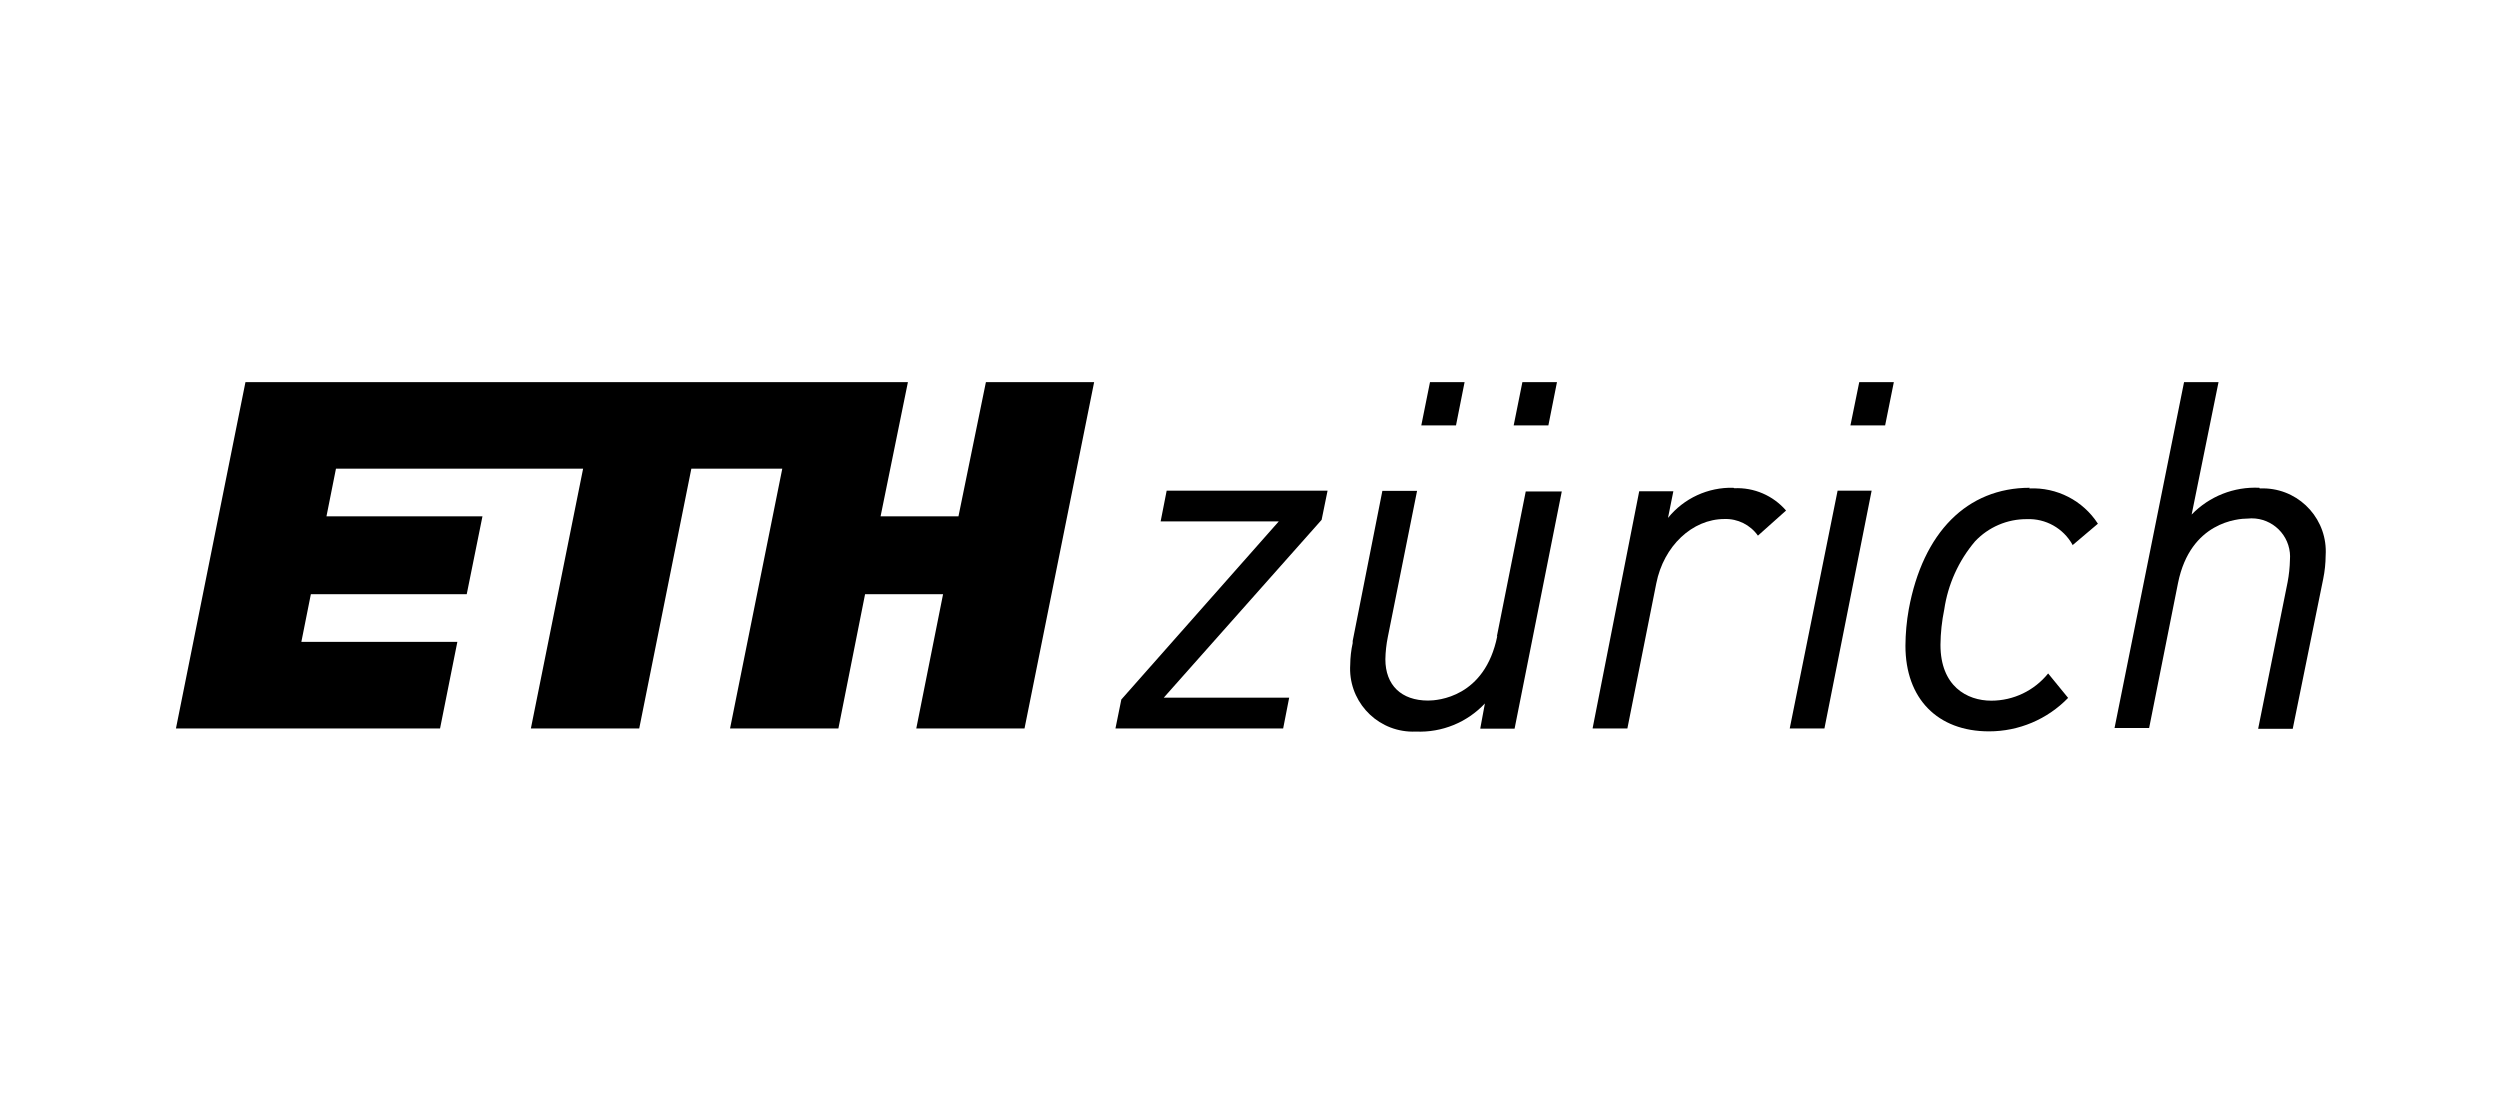
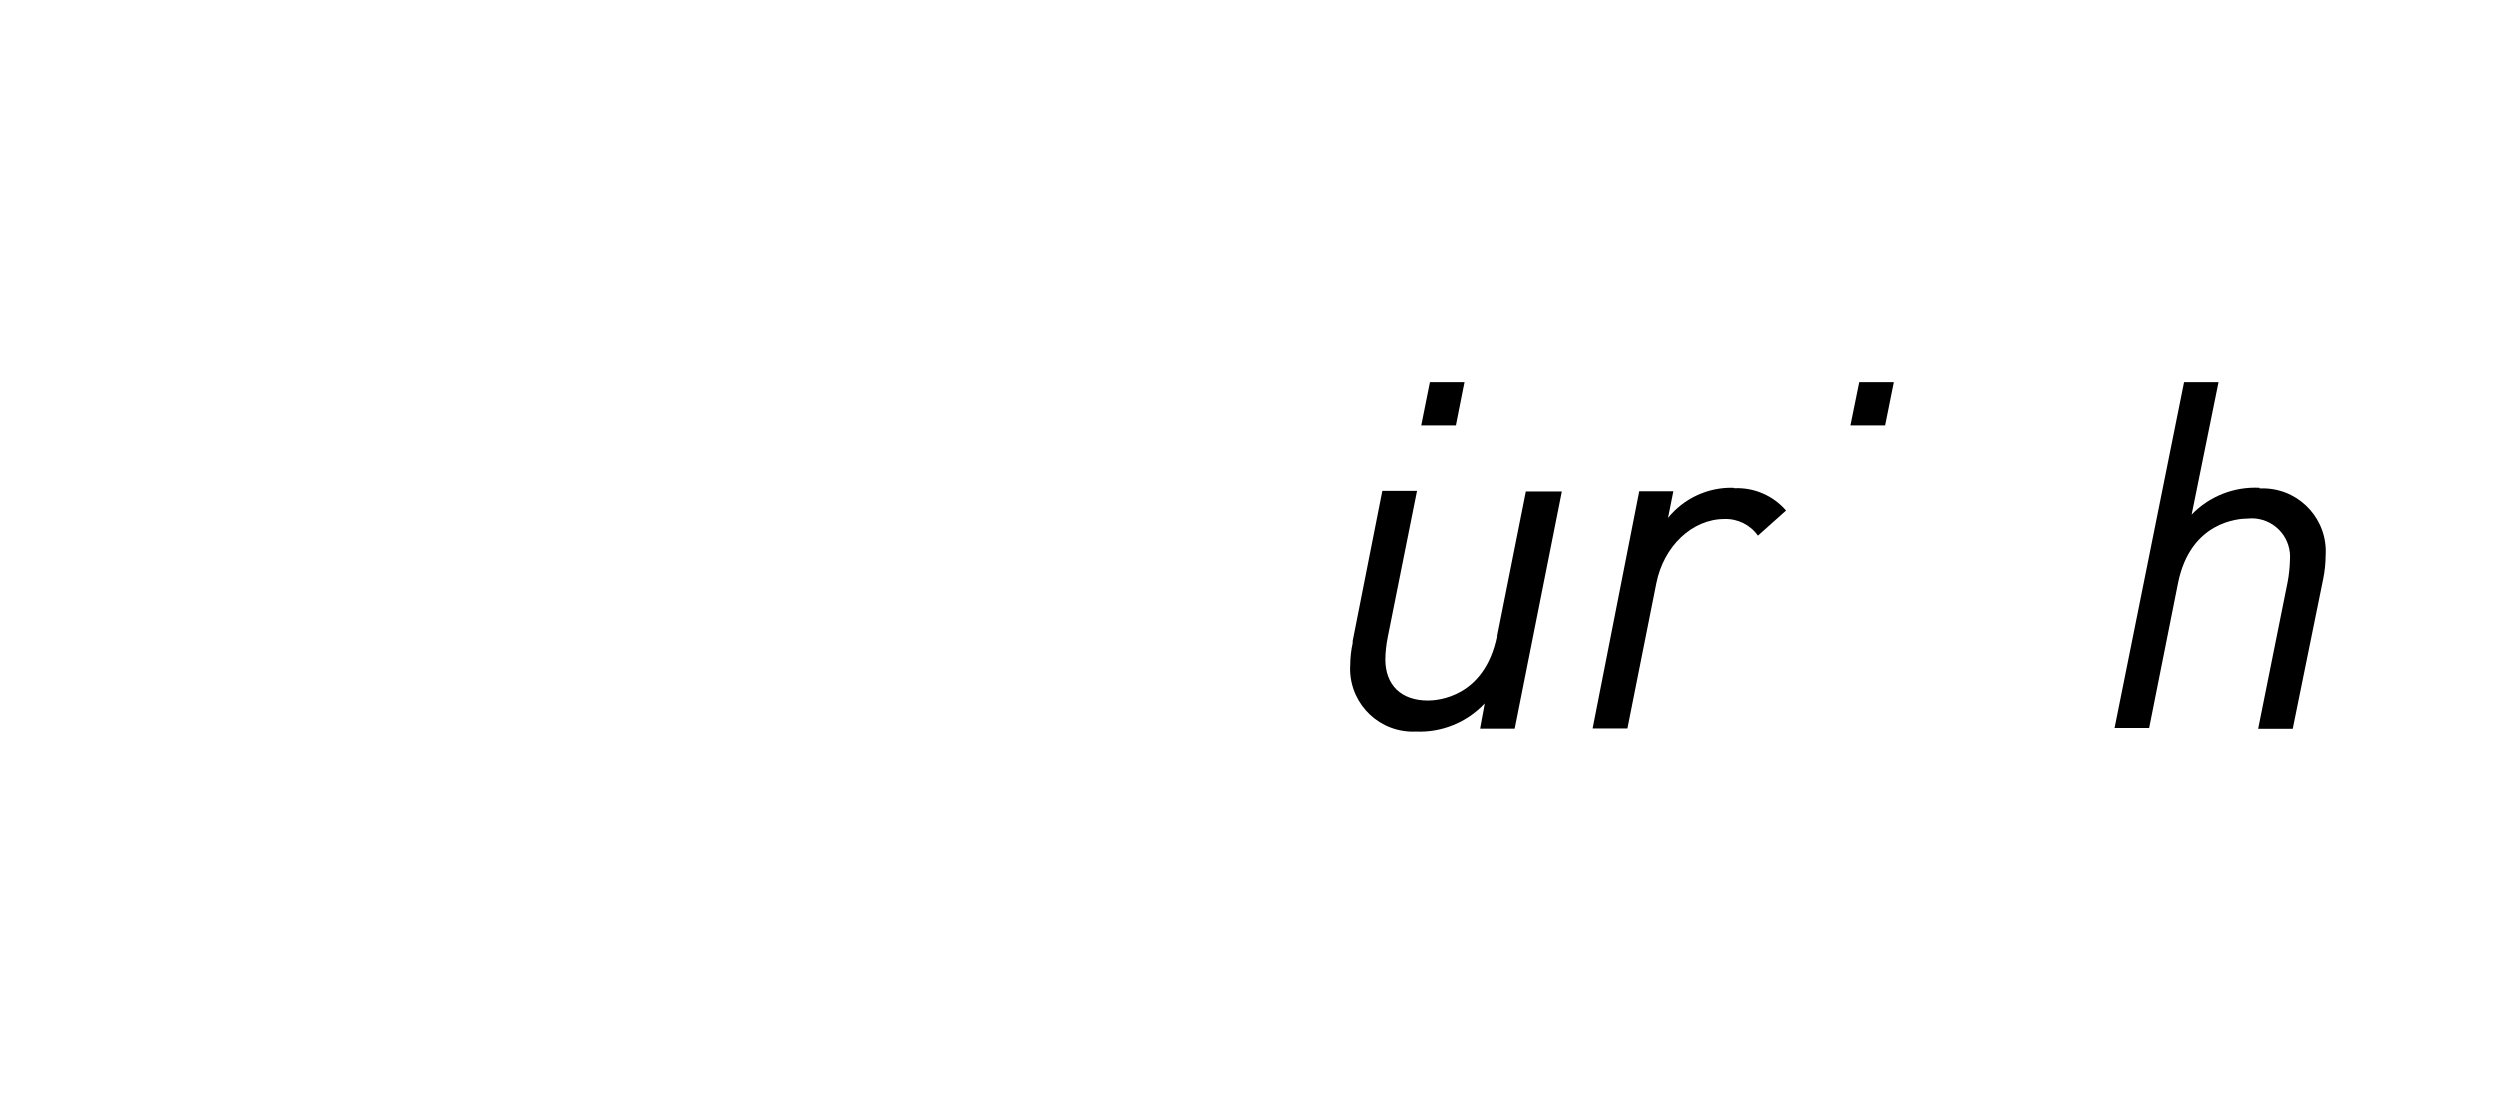
<svg xmlns="http://www.w3.org/2000/svg" version="1.1" id="Layer_1" x="0px" y="0px" viewBox="0 0 450 200" style="enable-background:new 0 0 450 200;" xml:space="preserve">
  <g id="ETH_zurich_logo">
    <g id="ETH_Zurich_short">
      <path d="M269.511,114.492c-2.229,11.046-10.745,11.609-12.452,11.609c-4.82,0-7.692-2.772-7.692-7.431    c0.025-1.35,0.173-2.694,0.442-4.017l5.262-26.291l0,0h-6.246l-5.342,27.014v0.382c-0.282,1.273-0.43,2.572-0.442,3.876    c-0.406,6.243,4.326,11.633,10.568,12.039c0.42,0.027,0.841,0.031,1.261,0.012c4.677,0.202,9.21-1.647,12.412-5.061l-0.823,4.439    v0.1h6.166l8.496-42.7l0,0h-6.487l-5.202,26.11L269.511,114.492z" />
      <path d="M312.009,87.8c-4.553-0.121-8.903,1.883-11.769,5.423l0.964-4.8l0,0h-6.146l-8.375,42.599v0.1h6.246l5.202-26.11    c1.326-6.728,6.487-11.589,12.272-11.589c2.384-0.08,4.648,1.045,6.025,2.993l0,0l5.061-4.519l0,0    c-2.326-2.698-5.761-4.178-9.319-4.017L312.009,87.8z" />
-       <polygon points="208.936,93.745 208.916,93.846 230.185,93.846 201.866,125.88 201.846,125.88 200.782,131.122 230.969,131.122     232.053,125.579 209.478,125.579 237.898,93.564 237.898,93.544 238.962,88.322 210,88.322 208.936,93.745   " />
-       <polygon points="322.172,131.022 322.152,131.122 328.398,131.122 336.894,88.322 330.768,88.322 322.172,131.022   " />
      <path d="M406.707,87.8c-4.575-0.229-9.026,1.528-12.211,4.82l4.84-23.84h-6.206l-12.513,62.262h6.226l5.202-26.11    c2.229-11.026,10.846-11.589,12.533-11.589c3.795-0.401,7.196,2.35,7.597,6.145c0.045,0.427,0.05,0.858,0.015,1.286    c-0.029,1.348-0.171,2.692-0.422,4.017l-5.302,26.391h6.226l5.483-26.973c0.285-1.395,0.433-2.814,0.442-4.238    c0.395-6.255-4.354-11.646-10.609-12.041c-0.42-0.027-0.841-0.03-1.261-0.01L406.707,87.8z" />
-       <path d="M365.374,87.8c-11.308,0-19.241,8.034-21.792,21.852c-0.39,2.174-0.591,4.379-0.603,6.588    c0,9.5,5.764,15.405,15.043,15.405c5.367,0.006,10.507-2.168,14.24-6.025l0,0l-3.595-4.398l0,0l0,0    c-2.491,3.096-6.249,4.897-10.223,4.901c-4.419,0-9.159-2.631-9.159-10.042c0.019-2.146,0.248-4.285,0.683-6.387    c0.665-4.512,2.578-8.749,5.523-12.231c2.422-2.587,5.816-4.043,9.359-4.017c3.38-0.133,6.547,1.645,8.194,4.599v0.1l4.579-3.876    l0,0l0,0c-2.69-4.168-7.397-6.587-12.352-6.347L365.374,87.8z" />
      <polygon points="333.078,76.573 339.324,76.573 340.891,68.78 334.665,68.78 333.078,76.573   " />
-       <polygon points="272.463,76.573 278.709,76.573 280.256,68.78 274.03,68.78 272.463,76.573   " />
      <polygon points="255.833,76.573 262.079,76.573 263.626,68.78 257.4,68.78 255.833,76.573   " />
-       <polygon points="172.523,92.942 158.504,92.942 163.425,68.78 44.183,68.78 31.671,131.122 79.21,131.122 82.324,115.537     54.245,115.537 55.953,106.961 84.011,106.961 86.843,92.942 58.764,92.942 60.472,84.366 104.959,84.366 95.559,131.122     115.061,131.122 124.441,84.366 140.809,84.366 131.41,131.122 150.912,131.122 155.712,106.961 169.751,106.961 164.931,131.122     184.413,131.122 196.945,68.78 177.464,68.78 172.523,92.942   " />
    </g>
  </g>
</svg>